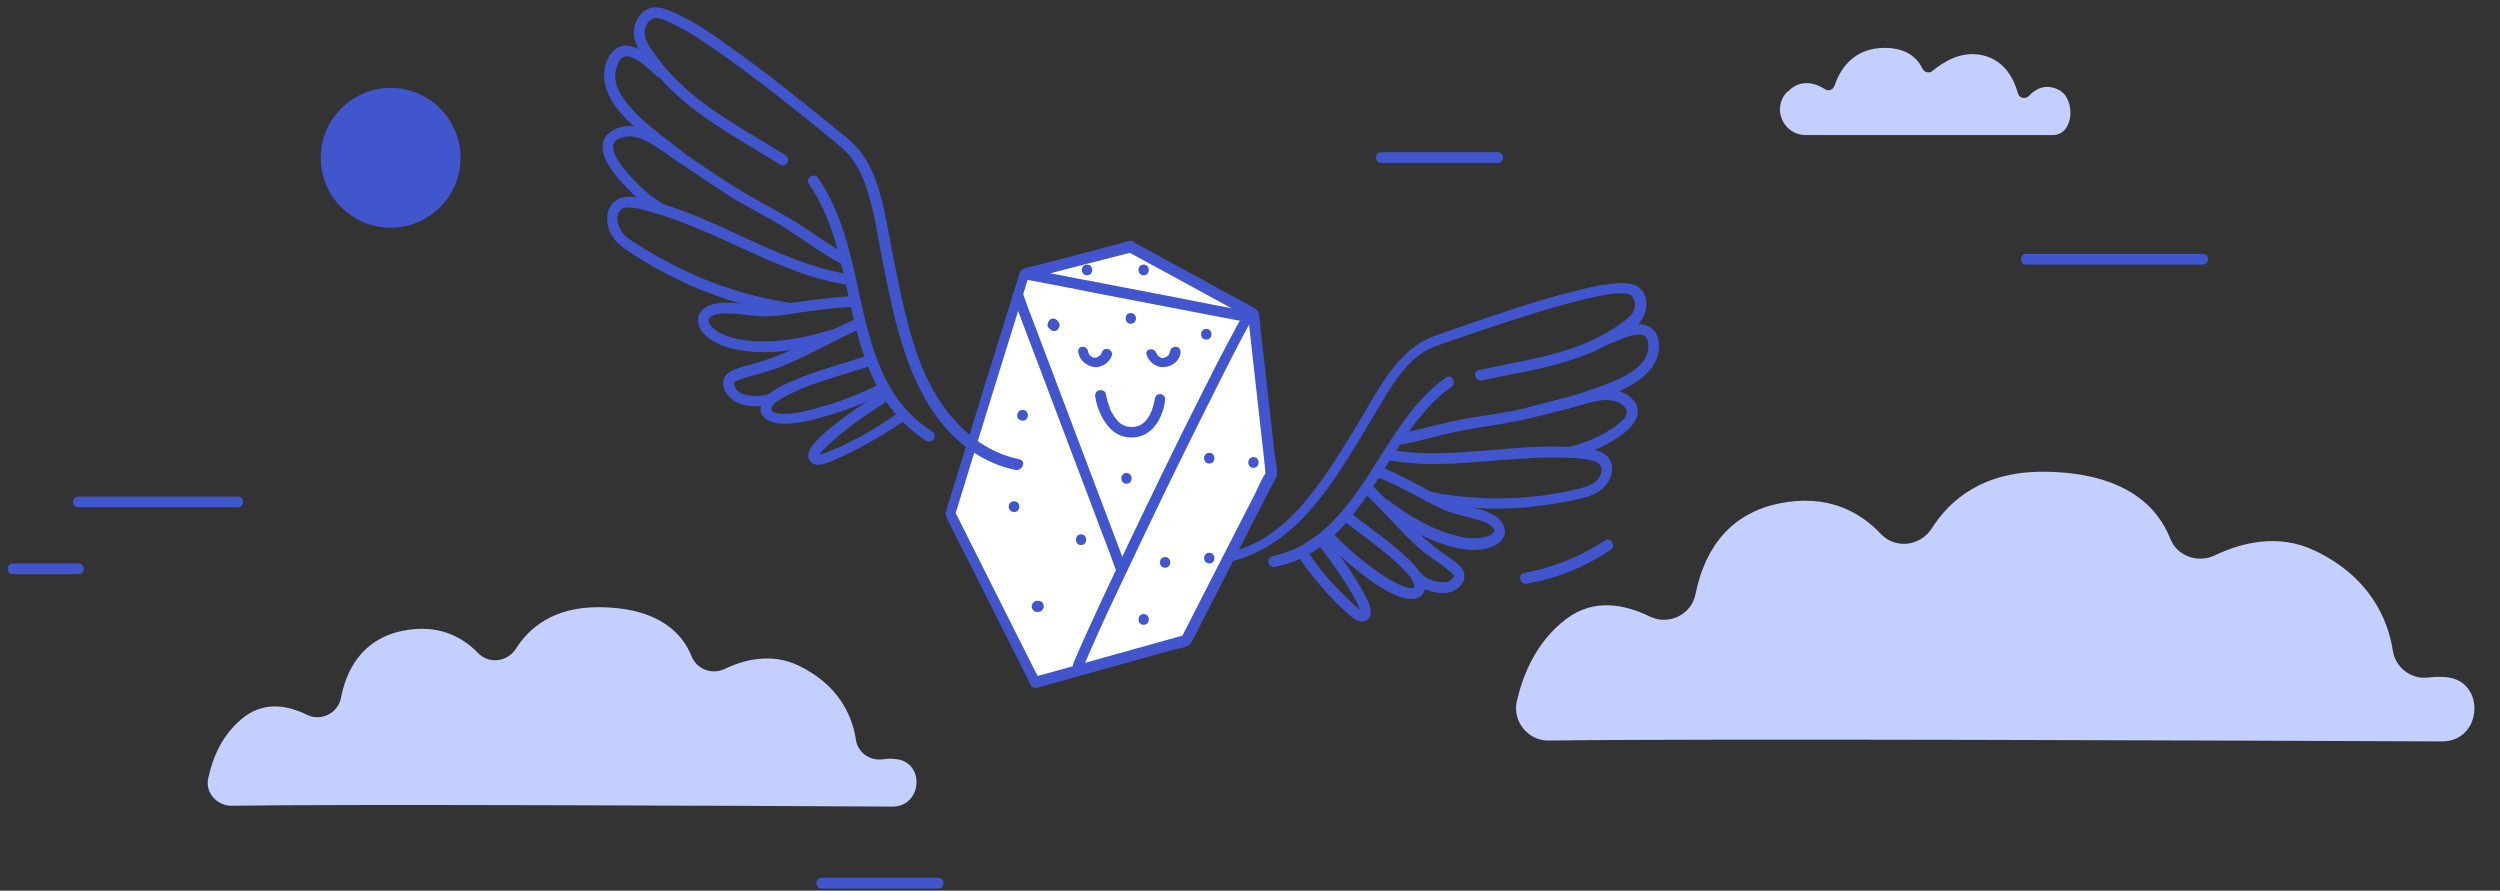
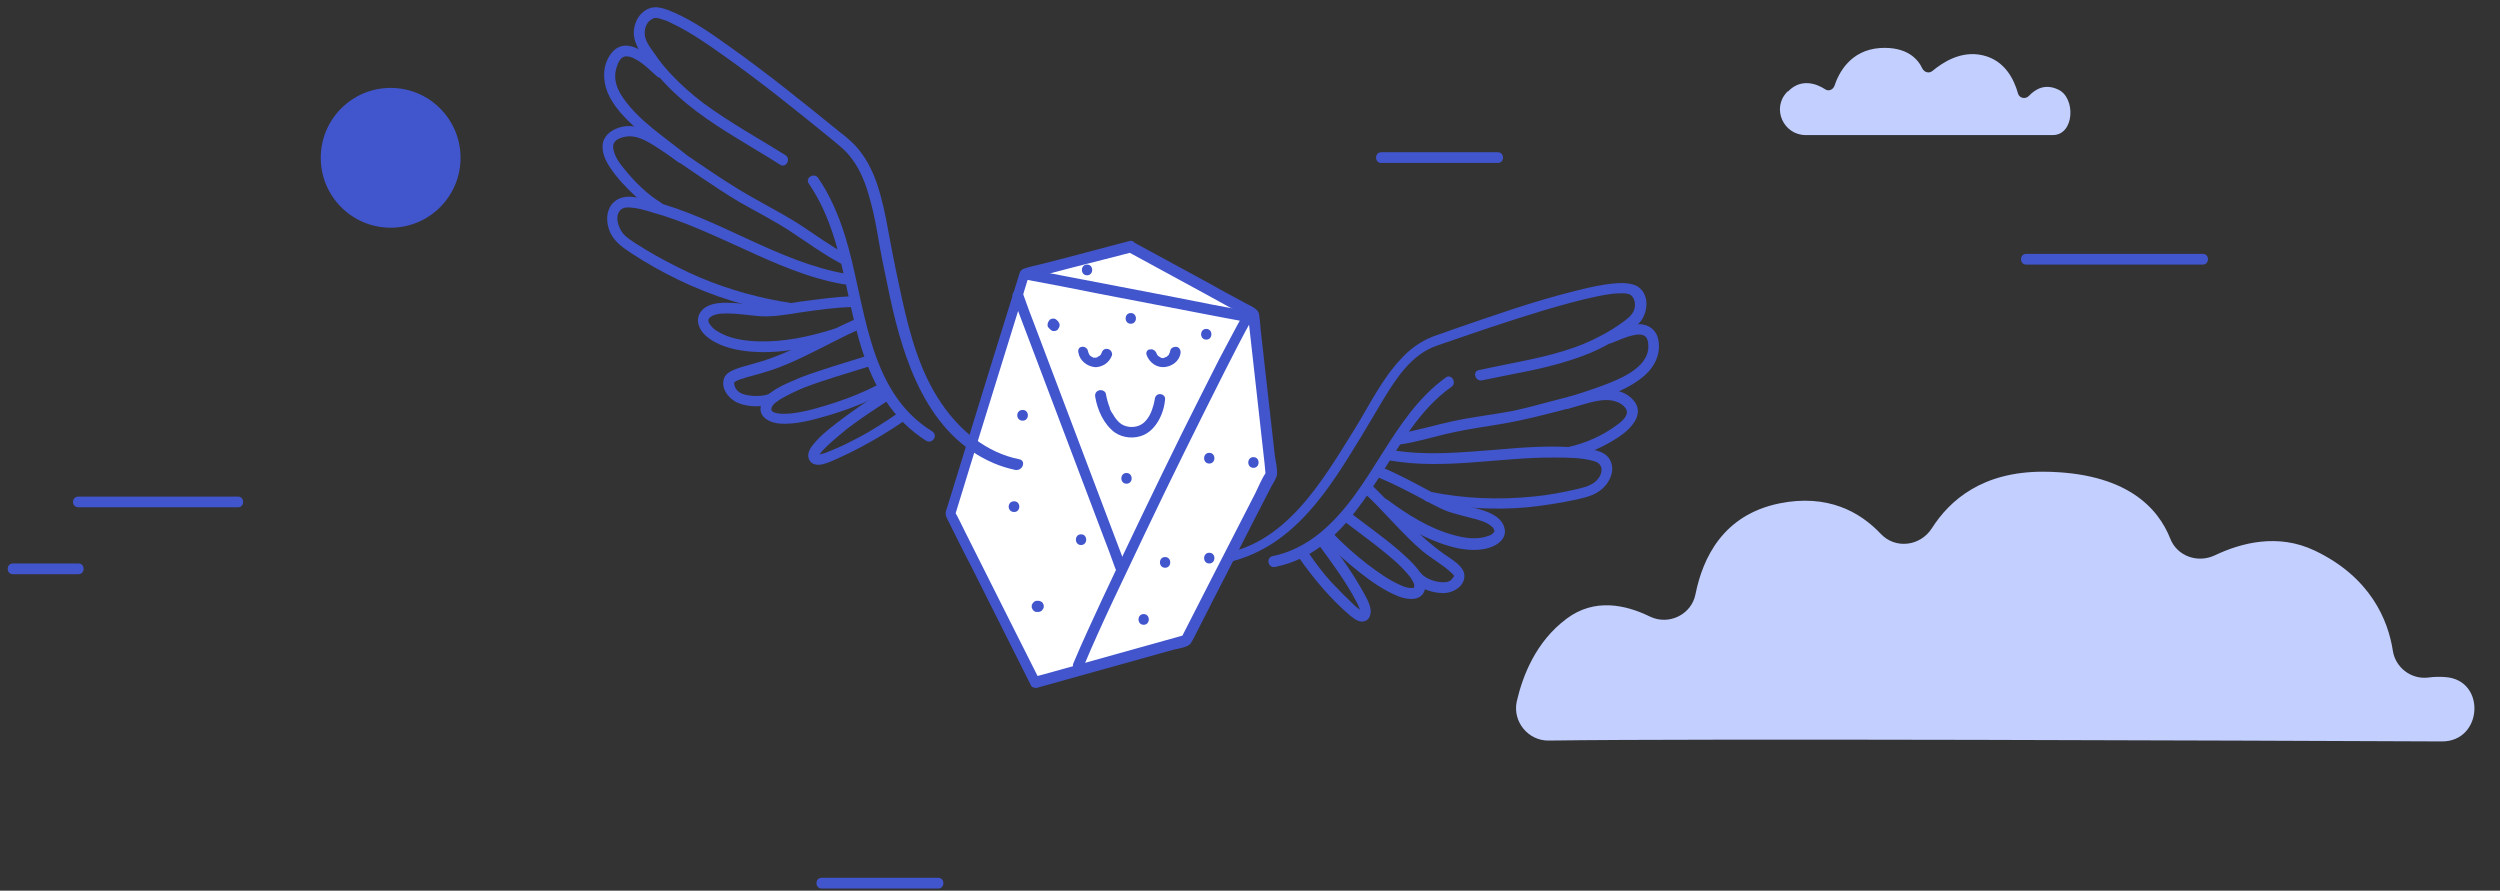
<svg xmlns="http://www.w3.org/2000/svg" id="Layer_1" x="0px" y="0px" viewBox="0 0 583 207.7" style="enable-background:new 0 0 583 207.7;" xml:space="preserve">
  <rect x="0" y="0" width="583" height="207.7" fill="#333333" stroke="none" />
  <style type="text/css"> .st0{fill:#C2CFFF;} .st1{fill:#4155CD;} .st2{fill:#FFFFFF;} .st3{fill:#4255CD;} </style>
  <g>
    <path class="st0" d="M416.7,21.5c-3.6,3.8-0.8,10,4.4,10h57.6c5.1,0,5.4-8.7,1.3-10.6c-3.1-1.5-5.4-0.1-6.9,1.5 c-0.8,0.8-2.2,0.5-2.5-0.6c-0.9-3.2-3-7.7-8.2-8.9c-5.1-1.2-9.4,1.7-11.7,3.6c-0.8,0.7-1.9,0.4-2.4-0.5c-1-2.2-3.6-5.2-9.9-4.8 c-6.9,0.5-9.6,5.8-10.6,8.8c-0.3,0.9-1.4,1.4-2.2,0.8c-2-1.3-5.6-2.6-8.6,0.5C416.8,21.4,416.7,21.4,416.7,21.5z" />
  </g>
  <g>
    <g>
      <path class="st1" d="M472.5,61.7c13.7,0,27.5,0,41.2,0c1.6,0,1.6-2.5,0-2.5c-13.7,0-27.5,0-41.2,0 C470.9,59.2,470.9,61.7,472.5,61.7L472.5,61.7z" />
    </g>
  </g>
  <g>
    <g>
      <path class="st1" d="M322.1,38c9.1,0,18.2,0,27.2,0c1.6,0,1.6-2.5,0-2.5c-9.1,0-18.2,0-27.2,0C320.5,35.5,320.5,38,322.1,38 L322.1,38z" />
    </g>
  </g>
  <g>
    <g>
      <path class="st1" d="M191.6,207.2c9.1,0,18.2,0,27.2,0c1.6,0,1.6-2.5,0-2.5c-9.1,0-18.2,0-27.2,0C190,204.7,190,207.2,191.6,207.2 L191.6,207.2z" />
    </g>
  </g>
  <g>
    <g>
      <path class="st1" d="M18.3,118.3c12.4,0,24.8,0,37.2,0c1.6,0,1.6-2.5,0-2.5c-12.4,0-24.8,0-37.2,0 C16.6,115.8,16.6,118.3,18.3,118.3L18.3,118.3z" />
    </g>
  </g>
  <g>
    <g>
      <path class="st1" d="M3,133.9c3.1,0,6.3,0,9.4,0c2,0,3.9,0,5.9,0c1.6,0,1.6-2.5,0-2.5c-3.1,0-6.3,0-9.4,0c-2,0-3.9,0-5.9,0 C1.4,131.4,1.4,133.9,3,133.9L3,133.9z" />
    </g>
  </g>
-   <path class="st0" d="M54,187.9c25.4-0.4,120.3,0,154.1,0.2c7.1,0,7.7-10.6,0.6-11.1c-0.9-0.1-1.9-0.1-3,0.1c-3,0.3-5.7-1.7-6.1-4.6 c-0.8-5.3-3.8-12.7-13.4-17.3c-6.3-3-12.7-1.4-17.2,0.8c-2.9,1.4-6.5,0.1-7.7-2.9c-2.1-5.3-7.6-11.5-21.9-11.5 c-10.4,0-16.1,4.9-19.1,9.7c-2,3.1-6.3,3.6-8.8,1c-3.6-3.7-9.2-6.9-17.6-5.2c-9.7,2-13.2,9.4-14.4,15.7c-0.7,3.5-4.6,5.5-7.9,3.9 c-4.2-2.1-9.6-3.2-14.4,0.3c-5.3,3.9-7.6,9.7-8.6,14.3C47.7,184.6,50.4,187.9,54,187.9z" />
  <path class="st0" d="M361.2,172.7c34.4-0.5,162.6,0,208.3,0.2c9.5,0,10.3-14.3,0.8-15c-1.2-0.1-2.6-0.1-4,0.1 c-4,0.5-7.7-2.3-8.3-6.3c-1.1-7.1-5.2-17.1-18.2-23.3c-8.6-4.1-17.2-1.8-23.3,1.1c-4,1.9-8.8,0.2-10.4-3.9 c-2.8-7.1-10.2-15.5-29.7-15.6c-14.1,0-21.7,6.6-25.9,13.2c-2.7,4.2-8.5,4.9-11.9,1.3c-4.8-5.1-12.4-9.4-23.7-7.1 c-13.1,2.7-17.8,12.7-19.5,21.1c-0.9,4.8-6.2,7.4-10.6,5.3c-5.7-2.8-13-4.4-19.5,0.5c-7.1,5.3-10.2,13.2-11.6,19.3 C352.7,168.3,356.4,172.8,361.2,172.7z" />
  <circle class="st1" cx="91.1" cy="36.8" r="16.3" />
  <g>
    <g>
      <g>
        <path class="st1" d="M277.3,131.5c6.9,1,13.7-1.1,19.5-4.8c6.1-4,10.8-9.7,14.9-15.8c3.8-5.7,7.3-11.7,10.8-17.6 c3.1-5.1,6.7-10.7,12.6-12.7c8.1-2.8,16.2-5.6,24.5-8.1c4.4-1.3,8.9-2.6,13.4-3.5c1.6-0.3,3.2-0.6,4.9-0.6c0.5,0,1.4,0,1.6,0.1 c0.2,0,0.4,0.1,0.6,0.2c-0.1,0,0.2,0.1,0.2,0.1c0.9,0.7,1.2,2.1,0.8,3.4c-0.5,1.4-1.7,2.2-2.9,3.1c-2.8,2-5.8,3.6-8.9,4.9 c-6.1,2.5-12.7,3.7-19.1,5c-1.8,0.4-3.6,0.7-5.3,1.1c-1.6,0.3-0.9,2.7,0.7,2.4c6.9-1.5,13.9-2.5,20.6-4.7c3.2-1,6.4-2.3,9.3-4 c1.6-0.9,3.1-1.9,4.6-2.9c1.2-0.9,2.4-1.7,3.1-3.1c1.2-2.4,1.1-5.6-1.3-7.2c-1-0.6-2.2-0.7-3.3-0.8c-3.9,0-7.8,1-11.5,1.9 c-9.6,2.4-18.9,5.7-28.2,8.9c-1.6,0.6-3.2,1.1-4.8,1.7c-2.8,1.1-5.3,2.9-7.3,5.1c-4.5,4.7-7.4,10.8-10.8,16.3 c-7.6,12.2-16.4,27.7-32.3,29.4c-1.8,0.2-3.7,0.2-5.5-0.1C276.4,128.9,275.7,131.3,277.3,131.5L277.3,131.5z" />
      </g>
    </g>
    <g>
      <g>
        <path class="st1" d="M297.4,132.2c16.2-3.3,22.9-20.2,31.7-32.3c2.6-3.6,5.7-7.1,9.4-9.7c1.3-0.9,0-3.1-1.3-2.2 c-13,9.4-17.1,26.2-29.4,36.3c-3.2,2.6-7,4.6-11.1,5.4C295.1,130.2,295.8,132.6,297.4,132.2L297.4,132.2z" />
      </g>
    </g>
    <g>
      <g>
        <path class="st1" d="M309.1,126.3c2.5,2.6,5.2,5,8,7.2c2.8,2.2,5.8,4.3,9.1,5.6c2.1,0.8,5.4,1.2,6.1-1.7c0.3-1.4-0.4-2.9-1.2-4 c-1-1.5-2.3-2.7-3.6-3.9c-3.8-3.5-8.2-6.5-12.3-9.7c-0.5-0.4-1.4-0.1-1.7,0.4c-0.4,0.6-0.1,1.3,0.4,1.7c3.4,2.6,6.9,5.1,10.2,7.9 c1.2,1,2.4,2.1,3.5,3.3c0.8,0.9,1.9,2,2.2,3.3c0,0.2,0,0.2,0,0.4c0-0.1,0,0.1,0,0.1c-0.2,0.3,0,0.1-0.3,0.2 c0.3-0.1-0.4,0.1-0.1,0c-0.9,0.1-1.8-0.2-2.7-0.6c-2.8-1.2-5.4-3.1-7.8-4.9c-2.8-2.2-5.6-4.6-8-7.2 C309.8,123.4,308,125.1,309.1,126.3L309.1,126.3z" />
      </g>
    </g>
    <g>
      <g>
        <path class="st1" d="M329.5,135.5c1.5,1.8,4.7,2.8,6.9,2.8c2.2,0.1,5.1-1.4,5.1-4c0-2.3-3.1-3.9-4.6-5c-3-2.1-5.7-4.5-8.2-7.1 c-2.9-2.9-5.6-6-8.5-8.8c-1.2-1.1-2.9,0.7-1.8,1.8c4.6,4.3,8.5,9.2,13.3,13.3c2.2,1.8,4.8,3.2,6.9,5.2c0.3,0.3,0.4,0.4,0.5,0.6 c0,0-0.1-0.1,0,0.1c-0.1-0.1,0.1-0.2,0-0.1c-0.1,0.2,0,0-0.1,0.2c-0.1,0.1-0.2,0.3-0.3,0.4c-0.3,0.4-0.7,0.7-1.2,0.8 c-1.9,0.4-5-0.6-6.1-2C330.2,132.5,328.4,134.3,329.5,135.5L329.5,135.5z" />
      </g>
    </g>
    <g>
      <g>
        <path class="st1" d="M322.1,118.8c4.7,3.6,9.9,6.8,15.7,8.5c3,0.9,6.6,1.4,9.6,0.4c1.9-0.6,3.9-2.1,3.5-4.3 c-0.7-4-6.7-4.8-9.8-5.6c-2.9-0.7-5.5-2-8.1-3.5c-3.6-1.9-7.2-3.9-11-5.4c-1.5-0.6-2.1,1.8-0.7,2.4c3,1.2,5.9,2.7,8.8,4.2 c2.5,1.3,5,2.8,7.6,3.8c1.8,0.6,3.6,1,5.4,1.5c1.6,0.4,3.6,0.9,4.8,2c0.4,0.3,0.5,0.7,0.6,1c0,0.1,0.1-0.2,0,0.1 c-0.1,0.3,0.1-0.3,0,0c0,0.1-0.1,0.2-0.1,0.2c0.1-0.1-0.4,0.4-0.4,0.4c-0.4,0.3-0.7,0.4-1,0.5c-2.5,0.9-5.4,0.5-7.9-0.2 c-5.7-1.5-10.9-4.8-15.6-8.3C322.1,115.6,320.8,117.8,322.1,118.8L322.1,118.8z" />
      </g>
    </g>
    <g>
      <g>
        <path class="st1" d="M332.9,117c7.7,1.5,15.5,2,23.3,1.3c3.8-0.4,7.7-1,11.4-1.8c2.7-0.6,5.1-1.2,6.9-3.4 c1.2-1.5,1.9-3.5,1.2-5.3c-0.9-2.5-3.7-2.9-6-3.2c-7-0.9-14.1-0.3-21.1,0.3c-7.8,0.6-15.9,1.4-23.7,0.1c-1.6-0.3-2.2,2.1-0.7,2.4 c12.7,2.2,25.6-0.8,38.3-0.7c3,0,6.2,0,9.1,0.8c1.7,0.4,2.3,1.7,1.6,3.3c-1,2.1-3.1,2.7-5.2,3.2c-3.5,0.8-7,1.5-10.5,1.8 c-8,0.8-16,0.5-23.9-1.1C332,114.3,331.3,116.7,332.9,117L332.9,117z" />
      </g>
    </g>
    <g>
      <g>
        <path class="st1" d="M326.8,103.6c3.4-0.5,6.7-1.5,10-2.3c3.7-0.9,7.5-1.5,11.3-2.1c6.6-1,13-2.7,19.4-4.4 c2.9-0.8,6.6-2.2,9.5-1.1c0.9,0.3,2.4,1.3,2.4,2.4c0,1.3-1.6,2.5-2.6,3.2c-3.1,2.3-7.2,4.1-10.9,4.9c-1.6,0.3-0.9,2.7,0.7,2.4 c3.8-0.7,7.7-2.6,10.9-4.7c3-2,6.5-5.7,3-9c-2.7-2.5-6.3-2.3-9.6-1.6c-6.1,1.3-12,3.2-18,4.5c-4.6,0.9-9.4,1.4-14,2.4 c-4.2,0.9-8.4,2.2-12.7,2.9C324.5,101.5,325.2,103.9,326.8,103.6L326.8,103.6z" />
      </g>
    </g>
    <g>
      <g>
        <path class="st1" d="M375.8,80c1.6-0.6,3.2-1.4,5-1.8c1.7-0.4,3.2-0.3,3.5,1.5c1,5.6-5.9,8.4-10,10c-3.1,1.2-6.2,2.1-9.3,3.2 c-1.5,0.5-0.9,2.9,0.7,2.4c6.1-2.1,13.1-3.5,18-7.9c2.2-2,3.5-4.7,3.1-7.7c-0.3-2.6-2.2-4.2-4.9-4.1c-1.3,0.1-2.7,0.4-3.9,0.9 c-0.5,0.2-1.1,0.4-1.6,0.6c-0.3,0.1-0.6,0.3-0.9,0.4c-0.2,0.1-0.1,0,0,0c-0.1,0.1-0.2,0.1-0.4,0.1 C373.7,78.2,374.3,80.6,375.8,80L375.8,80z" />
      </g>
    </g>
    <g>
      <g>
        <path class="st1" d="M302.8,129.9c3.5,5,7.5,9.8,12.1,13.7c0.9,0.7,2,1.6,3.2,1.3c1.3-0.3,1.7-1.7,1.5-2.9 c-0.2-1.3-0.9-2.5-1.5-3.6c-0.7-1.3-1.5-2.6-2.3-3.9c-1.9-3-3.9-5.8-6-8.5c-0.4-0.5-1.1-0.8-1.7-0.4c-0.5,0.3-0.9,1.2-0.4,1.7 c3.1,4.2,6.2,8.4,8.6,13c0.2,0.4,0.5,0.9,0.6,1.3c0.1,0.2,0.2,0.4,0.2,0.6c0,0,0.1,0.6,0.1,0.6c-0.1-0.1,0.4-0.2,0.4-0.3 c0-0.1-0.4-0.2-0.5-0.3c-0.4-0.3-0.7-0.6-1.1-0.9c-1.9-1.8-3.7-3.6-5.5-5.5c-2-2.2-3.8-4.6-5.5-7.1 C304,127.4,301.9,128.6,302.8,129.9L302.8,129.9z" />
      </g>
    </g>
  </g>
  <g>
    <g>
      <polygon class="st2" points="263.7,57.4 239,63.9 221.7,119.8 241.5,159.1 276.6,149.3 296.5,110.5 292.4,73 " />
      <g>
        <path class="st3" d="M263.4,56.2c-4,1.1-8.1,2.1-12.1,3.2c-2.8,0.7-5.6,1.5-8.5,2.2c-1.3,0.3-2.8,0.6-4.1,1.1 c-0.9,0.4-1,1.3-1.3,2.2c-0.5,1.5-0.9,3-1.4,4.5c-1.6,5-3.1,10.1-4.7,15.1c-3.2,10.5-6.5,21-9.7,31.5c-0.3,1.1-0.7,2.1-1,3.2 c-0.2,0.7,0,1.2,0.3,1.8c1.8,3.6,3.6,7.3,5.5,10.9c4.6,9.1,9.1,18.2,13.7,27.3c0.1,0.2,0.2,0.4,0.3,0.6c0.2,0.5,0.9,0.7,1.4,0.6 c10.6-3,21.3-5.9,31.9-8.9c1.1-0.3,3.3-0.5,4-1.5c0.6-0.9,1.1-2.1,1.6-3c2.9-5.7,5.8-11.4,8.7-17c2.8-5.5,5.6-11,8.4-16.4 c0.4-0.8,1.3-2,1.4-3c0.1-1.4-0.3-2.9-0.5-4.3c-0.8-6.8-1.5-13.6-2.3-20.4c-0.3-3-0.7-6-1-8.9c-0.1-1.3-0.2-2.6-0.4-3.8 c-0.3-1.4-2.6-2.1-3.7-2.8c-2.8-1.5-5.6-3-8.4-4.6c-5.4-2.9-10.8-5.9-16.2-8.8c-0.3-0.2-0.7-0.4-1-0.5c-1.4-0.8-2.7,1.4-1.3,2.2 c8.4,4.6,16.8,9.1,25.1,13.7c1.2,0.6,2.4,1.3,3.5,1.9c-0.2-0.4-0.4-0.7-0.6-1.1c1.3,11.6,2.6,23.3,3.9,34.9 c0.1,0.7,0.1,1.5,0.2,2.2c0.2,0.8,0.4-0.6,0.1-0.1c-1,1.5-1.7,3.3-2.5,4.9c-3.3,6.5-6.7,13-10,19.5c-2.4,4.7-4.8,9.4-7.2,14.1 c0.2-0.2,0.5-0.4,0.7-0.6c-10.3,2.9-20.5,5.7-30.8,8.6c-1.5,0.4-2.9,0.8-4.4,1.2c0.5,0.2,0.9,0.4,1.4,0.6 c-2.2-4.4-4.5-8.9-6.7-13.3c-3.5-7-7.1-14.1-10.6-21.1c-0.8-1.6-1.6-3.3-2.5-4.9c0,0.3,0.1,0.6,0.1,1c1.9-6.3,3.9-12.6,5.8-18.9 c3.1-10,6.2-20,9.3-30c0.7-2.3,1.4-4.6,2.1-6.9c-0.3,0.3-0.6,0.6-0.9,0.9c7.2-1.9,14.4-3.8,21.6-5.6c1-0.3,2.1-0.5,3.1-0.8 C265.6,58.2,264.9,55.8,263.4,56.2z" />
      </g>
    </g>
    <g>
      <g>
        <path class="st1" d="M290,73.2c-2,3.5-3.8,7.1-5.7,10.6c-2.9,5.7-5.8,11.5-8.7,17.3c-6.3,12.8-12.5,25.7-18.6,38.7 c-2.3,5-4.6,9.9-6.7,14.9c-0.6,1.5,1.8,2.1,2.4,0.7c4.3-10.3,9.5-20.8,14.3-31c6-12.6,12.2-25.1,18.5-37.6 c2.1-4.1,4.2-8.3,6.5-12.4C293,73.1,290.8,71.8,290,73.2L290,73.2z" />
      </g>
    </g>
    <g>
      <g>
        <path class="st1" d="M236.2,69.3c2.7,7.1,5.4,14.3,8.1,21.4c4.3,11.4,8.6,22.7,12.9,34.1c1,2.6,2,5.2,2.9,7.8 c0.6,1.5,3,0.8,2.4-0.7c-2.7-7.1-5.4-14.3-8.1-21.4c-4.3-11.4-8.6-22.7-12.9-34.1c-1-2.6-2-5.2-2.9-7.8 C238.1,67.2,235.6,67.8,236.2,69.3L236.2,69.3z" />
      </g>
    </g>
    <g>
      <g>
        <path class="st1" d="M238.7,65.1c5.9,1.1,11.7,2.2,17.6,3.4c9.4,1.8,18.7,3.6,28.1,5.4c2.1,0.4,4.3,0.8,6.4,1.2 c1.6,0.3,2.2-2.1,0.7-2.4c-5.9-1.1-11.7-2.2-17.6-3.4c-9.4-1.8-18.7-3.6-28.1-5.4c-2.1-0.4-4.3-0.8-6.4-1.2 C237.8,62.4,237.1,64.8,238.7,65.1L238.7,65.1z" />
      </g>
    </g>
  </g>
  <g>
    <g>
      <path class="st1" d="M251.5,82.3c0.3,1.8,2,3.1,3.7,3.3c0.8,0.1,1.7-0.2,2.4-0.6c0.8-0.5,1.4-1.3,1.7-2.1c0.2-0.6-0.3-1.4-0.9-1.5 c-0.7-0.2-1.3,0.2-1.5,0.9c0.1-0.4,0,0.1-0.1,0.2c0,0-0.1,0.1-0.1,0.2c0.1-0.1,0.1-0.2,0.1-0.1c0,0,0,0.1-0.1,0.1 c-0.1,0.1-0.2,0.2-0.3,0.3c-0.2,0.2,0.2-0.1,0,0c-0.1,0-0.1,0.1-0.2,0.1c-0.1,0-0.1,0.1-0.2,0.1c0,0-0.1,0-0.1,0.1 c-0.1,0,0,0,0.1,0c-0.1,0-0.3,0.1-0.4,0.1c-0.1,0-0.2,0-0.2,0c0.1,0,0.3,0,0.1,0c-0.1,0-0.3,0-0.4,0c0.1,0,0.3,0,0.1,0 c-0.1,0-0.1,0-0.2,0c-0.1,0-0.1,0-0.2-0.1c-0.2-0.1,0.2,0.1,0,0c-0.1-0.1-0.2-0.1-0.4-0.2c-0.2-0.1,0.1,0.1,0,0 c0,0-0.1-0.1-0.1-0.1c-0.1-0.1-0.1-0.1-0.2-0.2c0,0,0,0-0.1-0.1c-0.1-0.1-0.1-0.1,0,0c0.1,0.1,0.1,0.1,0,0c0,0,0,0,0-0.1 c0-0.1-0.1-0.1-0.1-0.2c0-0.1-0.1-0.1-0.1-0.2c-0.1-0.1,0.1,0.3,0,0c0-0.1-0.1-0.3-0.1-0.4c-0.1-0.6-0.9-1.1-1.5-0.9 C251.6,81,251.3,81.6,251.5,82.3L251.5,82.3z" />
    </g>
  </g>
  <g>
    <g>
      <path class="st1" d="M267.4,82.8c0.6,1.7,2.3,3,4.2,2.8c1.8-0.2,3.4-1.4,3.7-3.2c0.1-0.6-0.2-1.4-0.9-1.5 c-0.6-0.1-1.4,0.2-1.5,0.9c0,0.1-0.1,0.3-0.1,0.4c0,0.1,0.1-0.2,0,0c0,0.1-0.1,0.1-0.1,0.2c0,0.1-0.1,0.1-0.1,0.2c0,0,0,0,0,0.1 c-0.1,0.1,0,0,0.1-0.1c0,0-0.2,0.2-0.3,0.3c-0.1,0-0.1,0.1-0.2,0.2c0.1-0.1,0.2-0.1,0,0c-0.1,0.1-0.2,0.1-0.4,0.2 c-0.2,0.1,0.2-0.1,0,0c-0.1,0-0.1,0-0.2,0.1c-0.1,0-0.1,0-0.2,0.1c-0.2,0.1,0.2,0,0.1,0c-0.1,0-0.3,0-0.4,0c-0.2,0,0,0,0.1,0 c-0.1,0-0.2,0-0.2,0c-0.1,0-0.3-0.1-0.4-0.1c0.2,0.1,0.2,0.1,0.1,0c0,0-0.1,0-0.1-0.1c-0.1,0-0.1-0.1-0.2-0.1 c-0.1,0-0.1-0.1-0.2-0.1c-0.2-0.1,0.2,0.2,0,0c-0.1-0.1-0.2-0.2-0.3-0.3c-0.2-0.2,0.1,0.2,0,0c0-0.1-0.1-0.1-0.1-0.2 c0-0.1-0.1-0.1-0.1-0.2c-0.1-0.2,0.1,0.3,0,0c-0.2-0.6-0.9-1.1-1.5-0.9C267.7,81.4,267.1,82.1,267.4,82.8L267.4,82.8z" />
    </g>
  </g>
  <g>
    <g>
      <path class="st1" d="M255.4,92.5c0.5,3.1,2,6.4,4.5,8.3c2,1.4,4.7,1.6,6.9,0.6c1.9-0.9,3.2-2.7,4-4.6c0.5-1.2,0.8-2.4,0.9-3.7 c0.1-0.7-0.6-1.2-1.2-1.2c-0.7,0-1.2,0.6-1.2,1.2c0,0.1-0.1,0.4,0-0.1c0,0.2-0.1,0.4-0.1,0.6c-0.1,0.6-0.3,1.2-0.5,1.8 c-0.4,1.3-1.3,2.8-2.4,3.5c-1.4,0.9-3.4,0.9-4.8,0c-0.6-0.4-1.2-1.1-1.6-1.7c-0.2-0.4-0.5-0.8-0.7-1.1c-0.2-0.4-0.4-0.7-0.4-1 c-0.4-1-0.7-2.1-0.9-3.2c-0.1-0.7-0.9-1-1.5-0.9C255.6,91.2,255.3,91.8,255.4,92.5L255.4,92.5z" />
    </g>
  </g>
  <g>
    <g>
      <g>
        <path class="st1" d="M237.7,107.1c-7.6-1.5-13.9-6.7-18.2-13.1c-5-7.3-7.3-16-9.2-24.5c-0.9-4.2-1.8-8.4-2.6-12.7 c-0.7-3.7-1.3-7.4-2.3-11c-0.9-3.4-2.2-6.9-4.3-9.8c-1.5-2.2-3.4-3.8-5.5-5.4c-8.4-6.8-16.9-13.7-25.7-19.9 c-3.9-2.8-7.9-5.6-12.3-7.6c-1.4-0.6-2.9-1.3-4.5-1.4c-2.3-0.1-4.2,1.6-4.9,3.7c-1.2,3.3,0.5,6,2.4,8.6c2.2,3.1,4.7,5.9,7.5,8.4 c5.6,5.1,12.2,8.9,18.6,12.8c1.7,1,3.5,2.1,5.2,3.2c1.4,0.9,2.6-1.3,1.3-2.2c-6.4-4-13-7.6-19.1-12.1c-2.8-2.1-5.5-4.5-7.9-7.1 c-1.3-1.4-2.5-2.9-3.5-4.4c-0.9-1.3-2-2.6-2.3-4.2c-0.2-1.2,0.1-2.6,1-3.5c0.4-0.3,0.8-0.6,1.2-0.7c0.2-0.1-0.2,0,0.1,0 c0.1,0,0.3,0,0.4,0c0.3,0,0.2,0,0.6,0.1c0.3,0.1,0.7,0.2,1,0.3c0.7,0.2,1.4,0.5,2.1,0.9c4.2,2,8.2,4.8,12,7.5 c8.5,6,16.7,12.6,24.8,19.2c1.8,1.5,3.7,2.9,5.1,4.9c2.1,2.8,3.3,6.1,4.2,9.5c1,3.5,1.6,7.1,2.2,10.6c0.7,4,1.6,7.9,2.4,11.9 c3.2,15,8.8,32.3,24.2,38.9c1.6,0.7,3.3,1.2,5.1,1.6C238.6,109.8,239.3,107.4,237.7,107.1L237.7,107.1z" />
      </g>
    </g>
    <g>
      <g>
        <path class="st1" d="M217.4,100.6c-15.5-9.5-15.5-30.3-20.4-45.8c-1.5-4.7-3.4-9.2-6.2-13.3c-0.9-1.3-3.1-0.1-2.2,1.3 c10.4,15.2,7.8,35.3,17.9,50.6c2.5,3.8,5.7,7,9.5,9.4C217.5,103.6,218.8,101.5,217.4,100.6L217.4,100.6z" />
      </g>
    </g>
    <g>
      <g>
        <path class="st1" d="M204.6,89.8c-3.1,1.6-6.3,2.9-9.6,4c-3.4,1.1-6.9,2.2-10.4,2.6c-1.2,0.1-2.5,0.2-3.7-0.1 c-0.6-0.2-1.1-0.4-1-1c0.1-1.1,1.8-2,2.6-2.5c1.6-0.9,3.3-1.7,5-2.4c4.9-1.9,10-3.3,15-4.9c1.5-0.5,0.9-2.9-0.7-2.4 c-5.1,1.6-10.3,3.1-15.3,5c-1.9,0.8-3.8,1.6-5.5,2.6c-1.3,0.8-2.8,1.9-3.4,3.4c-1.2,3.1,2,4.6,4.5,4.7c3.7,0.2,7.5-0.9,11-1.9 c4.4-1.3,8.8-3,12.9-5.1C207.3,91.2,206,89.1,204.6,89.8L204.6,89.8z" />
      </g>
    </g>
    <g>
      <g>
        <path class="st1" d="M179.7,91.7c-1.4,0.8-4.3,0.8-6.1,0.3c-1.1-0.3-1.9-0.9-2.3-2c-0.1-0.3-0.1-0.6-0.1-0.7c0-0.1,0-0.1,0.1-0.2 c0.7-0.5,1.8-0.8,2.8-1.1c1.8-0.5,3.7-1,5.5-1.6c3.4-1.1,6.6-2.6,9.8-4.2c3.7-1.8,7.3-3.8,11-5.4c1.5-0.6,0.2-2.8-1.3-2.2 c-7.7,3.4-14.9,7.9-23,10.1c-1.7,0.5-3.5,0.9-5.1,1.6c-0.9,0.4-1.7,0.9-2.1,1.8c-1,2.5,1.2,5.1,3.3,5.9c2.4,1,6.3,1.1,8.7-0.3 C182.3,93,181.1,90.9,179.7,91.7L179.7,91.7z" />
      </g>
    </g>
    <g>
      <g>
        <path class="st1" d="M194.5,76.7c-5.7,1.8-11.7,3.1-17.7,2.9c-3.2-0.1-6.8-0.6-9.6-2.4c-0.8-0.5-1.4-1.1-1.8-1.8 c-0.2-0.3-0.1-0.2-0.1-0.2c0-0.1-0.2-0.7-0.1-0.3c0-0.1,0-0.3,0-0.4c0,0.3,0.1-0.2,0,0c0.8-1.4,3.1-1.4,4.5-1.4 c2.3,0,4.7,0.4,7,0.6c3.2,0.3,6.5-0.3,9.7-0.8c4.1-0.6,8.2-1.2,12.4-1.3c1.6,0,1.6-2.5,0-2.5c-4,0.1-7.9,0.7-11.9,1.2 c-3.3,0.5-6.6,1.1-9.9,0.9c-2.6-0.2-5.1-0.6-7.7-0.6c-2,0-4.5,0.3-5.8,2c-1.5,1.9-0.5,4.3,1.1,5.7c2.6,2.3,6.2,3.2,9.5,3.6 c7.1,0.8,14.3-0.7,21-2.8C196.7,78.6,196,76.2,194.5,76.7L194.5,76.7z" />
      </g>
    </g>
    <g>
      <g>
        <path class="st1" d="M184.7,70.7c-7.4-1.1-14.6-3.1-21.5-6c-3.5-1.5-6.8-3.2-10.1-5c-1.6-0.9-3.2-1.9-4.8-2.9 c-1.2-0.8-2.4-1.5-3.2-2.6c-0.9-1.3-1.7-3.6-0.6-5c0.6-0.8,1.6-0.9,2.5-0.8c1.7,0.1,3.4,0.6,5,1.1c7.3,2,14.2,5.3,21.1,8.4 c7.6,3.5,15.4,7,23.7,8.4c1.6,0.3,2.2-2.1,0.7-2.4c-16.2-2.8-29.9-13.1-45.8-17.1c-2.7-0.7-6.2-1.8-8.5,0.3c-1.7,1.5-1.9,4-1.3,6 c0.8,2.9,3,4.4,5.4,6c3.5,2.3,7.1,4.3,10.8,6.1c8.2,4,17,6.7,26,8C185.6,73.3,186.3,70.9,184.7,70.7L184.7,70.7z" />
      </g>
    </g>
    <g>
      <g>
        <path class="st1" d="M197.3,59.3c-3.7-2-7.1-4.5-10.6-6.8c-3.9-2.5-8-4.6-12-6.9c-6.6-3.8-12.8-8.3-19.1-12.5 c-3.1-2.1-6.8-4.4-10.7-3.5c-1.9,0.5-3.8,1.6-4.3,3.7c-0.4,2.1,0.6,4.2,1.7,5.8c1.5,2.3,3.5,4.4,5.5,6.3c1.6,1.5,3.3,3,5.1,4.1 c1.4,0.8,2.6-1.3,1.3-2.2c-3.3-2-6.3-5-8.7-8c-1.1-1.3-2.3-3-2.5-4.8c-0.2-1.6,1.2-2.3,2.7-2.6c3.2-0.7,6.6,1.9,9.2,3.6 c5.8,3.9,11.5,8,17.5,11.6c4.2,2.4,8.6,4.6,12.6,7.3c3.6,2.4,7.2,5,11,7C197.4,62.3,198.7,60.1,197.3,59.3L197.3,59.3z" />
      </g>
    </g>
    <g>
      <g>
        <path class="st1" d="M154.9,16c-3-2.6-8.7-8.3-12.4-3.5c-2,2.6-2,6.2-0.8,9.1c1.4,3.3,4,5.9,6.6,8.3c3.1,2.8,6.5,5.2,9.7,7.8 c1.2,1,3-0.8,1.8-1.8c-4.9-4-10.6-7.6-14.3-12.8c-1.6-2.2-2.6-4.7-1.7-7.4c0.3-1,0.8-2.2,1.8-2.5c0.8-0.2,1.7,0.1,2.4,0.5 c2,1,3.5,2.6,5.2,4.1C154.3,18.8,156.1,17,154.9,16L154.9,16z" />
      </g>
    </g>
    <g>
      <g>
        <path class="st1" d="M209.6,96.2c-3.2,2.2-6.4,4.3-9.9,6.1c-1.7,0.9-3.3,1.7-5,2.4c-0.7,0.3-1.5,0.6-2.2,0.9 c-0.3,0.1-0.6,0.2-1,0.3c-0.1,0-0.8,0.1-0.8,0.2c0.1,0,0.2,0.1,0.3,0.2c0-0.1,0.1-0.2,0.1-0.3c0.2-0.2,0.4-0.6,0.6-0.8 c0.5-0.5,1-1,1.5-1.5c1.3-1.2,2.8-2.4,4.2-3.6c3-2.3,6.2-4.4,9.4-6.5c1.3-0.9,0.1-3-1.3-2.2c-2.9,1.9-5.8,3.8-8.6,5.9 c-2.5,1.9-5.3,3.9-7.3,6.4c-0.8,1-1.5,2.3-0.9,3.5c0.6,1.2,1.8,1.3,3,1.1c1.4-0.3,2.8-1,4.1-1.6c1.6-0.7,3.2-1.5,4.7-2.3 c3.6-1.9,7.1-4,10.4-6.3C212.2,97.4,210.9,95.3,209.6,96.2L209.6,96.2z" />
      </g>
    </g>
  </g>
  <g>
    <g>
      <path class="st1" d="M266.7,145.7c1.6,0,1.6-2.5,0-2.5C265.1,143.2,265.1,145.7,266.7,145.7L266.7,145.7z" />
    </g>
  </g>
  <g>
    <g>
      <path class="st1" d="M271.7,132.4c1.6,0,1.6-2.5,0-2.5C270.1,129.9,270.1,132.4,271.7,132.4L271.7,132.4z" />
    </g>
  </g>
  <g>
    <g>
      <path class="st1" d="M282,131.4c1.6,0,1.6-2.5,0-2.5C280.4,128.9,280.4,131.4,282,131.4L282,131.4z" />
    </g>
  </g>
  <g>
    <g>
      <path class="st1" d="M282,108.1c1.6,0,1.6-2.5,0-2.5C280.4,105.6,280.4,108.1,282,108.1L282,108.1z" />
    </g>
  </g>
  <g>
    <g>
      <path class="st1" d="M292.3,109.1c1.6,0,1.6-2.5,0-2.5C290.7,106.6,290.7,109.1,292.3,109.1L292.3,109.1z" />
    </g>
  </g>
  <g>
    <g>
      <path class="st1" d="M236.5,119.4c1.6,0,1.6-2.5,0-2.5C234.8,116.9,234.8,119.4,236.5,119.4L236.5,119.4z" />
    </g>
  </g>
  <g>
    <g>
      <path class="st1" d="M241.8,142.7c0.1,0,0.2,0,0.3,0c0.2,0,0.3,0,0.5-0.1c0.2-0.1,0.3-0.1,0.4-0.3c0.1-0.1,0.2-0.2,0.3-0.4 c0.1-0.1,0.1-0.3,0.1-0.5c0-0.1,0-0.2,0-0.3c-0.1-0.2-0.2-0.4-0.3-0.6c-0.1-0.1-0.2-0.1-0.3-0.2c-0.2-0.1-0.4-0.2-0.6-0.2 c-0.1,0-0.2,0-0.3,0c-0.2,0-0.3,0-0.5,0.1c-0.2,0.1-0.3,0.1-0.4,0.3c-0.1,0.1-0.2,0.2-0.3,0.4c-0.1,0.1-0.1,0.3-0.1,0.5 c0,0.1,0,0.2,0,0.3c0.1,0.2,0.2,0.4,0.3,0.6c0.1,0.1,0.2,0.1,0.3,0.2C241.3,142.7,241.6,142.7,241.8,142.7L241.8,142.7z" />
    </g>
  </g>
  <g>
    <g>
      <path class="st1" d="M252.1,127.1c1.6,0,1.6-2.5,0-2.5C250.5,124.6,250.5,127.1,252.1,127.1L252.1,127.1z" />
    </g>
  </g>
  <g>
    <g>
      <path class="st1" d="M238.5,98.1c1.6,0,1.6-2.5,0-2.5C236.8,95.6,236.8,98.1,238.5,98.1L238.5,98.1z" />
    </g>
  </g>
  <g>
    <g>
      <path class="st1" d="M244.6,76.5c0.1,0.1,0.2,0.2,0.3,0.3c0.1,0.1,0.2,0.2,0.4,0.3c0.1,0.1,0.3,0.1,0.5,0.1c0.2,0,0.3,0,0.5-0.1 c0.2-0.1,0.3-0.1,0.4-0.3c0.1-0.1,0.1-0.2,0.2-0.3c0.1-0.2,0.2-0.4,0.2-0.6c0-0.1,0-0.2,0-0.3c-0.1-0.2-0.2-0.4-0.3-0.6 c-0.1-0.1-0.2-0.2-0.3-0.3c-0.1-0.1-0.2-0.2-0.4-0.3c-0.1-0.1-0.3-0.1-0.5-0.1c-0.2,0-0.3,0-0.5,0.1c-0.2,0.1-0.3,0.1-0.4,0.3 c-0.1,0.1-0.1,0.2-0.2,0.3c-0.1,0.2-0.2,0.4-0.2,0.6c0,0.1,0,0.2,0,0.3C244.3,76.2,244.4,76.3,244.6,76.5L244.6,76.5z" />
    </g>
  </g>
  <g>
    <g>
      <path class="st1" d="M263.7,75.5c1.6,0,1.6-2.5,0-2.5C262.1,73,262.1,75.5,263.7,75.5L263.7,75.5z" />
    </g>
  </g>
  <g>
    <g>
      <path class="st1" d="M262.7,112.8c1.6,0,1.6-2.5,0-2.5C261.1,110.3,261.1,112.8,262.7,112.8L262.7,112.8z" />
    </g>
  </g>
  <g>
    <g>
      <path class="st1" d="M281.3,79.2c1.6,0,1.6-2.5,0-2.5C279.7,76.7,279.7,79.2,281.3,79.2L281.3,79.2z" />
    </g>
  </g>
  <g>
    <g>
-       <path class="st1" d="M266.7,64.2c1.6,0,1.6-2.5,0-2.5C265.1,61.7,265.1,64.2,266.7,64.2L266.7,64.2z" />
-     </g>
+       </g>
  </g>
  <g>
    <g>
      <path class="st1" d="M253.5,64.2c1.6,0,1.6-2.5,0-2.5C251.9,61.7,251.9,64.2,253.5,64.2L253.5,64.2z" />
    </g>
  </g>
  <g>
    <g>
-       <path class="st1" d="M356.1,136.1c7-1.2,13.6-3.9,19.5-7.9c1.3-0.9,0.1-3.1-1.3-2.2c-5.7,3.8-12.1,6.4-18.9,7.6 C353.8,134,354.5,136.4,356.1,136.1L356.1,136.1z" />
-     </g>
+       </g>
  </g>
</svg>